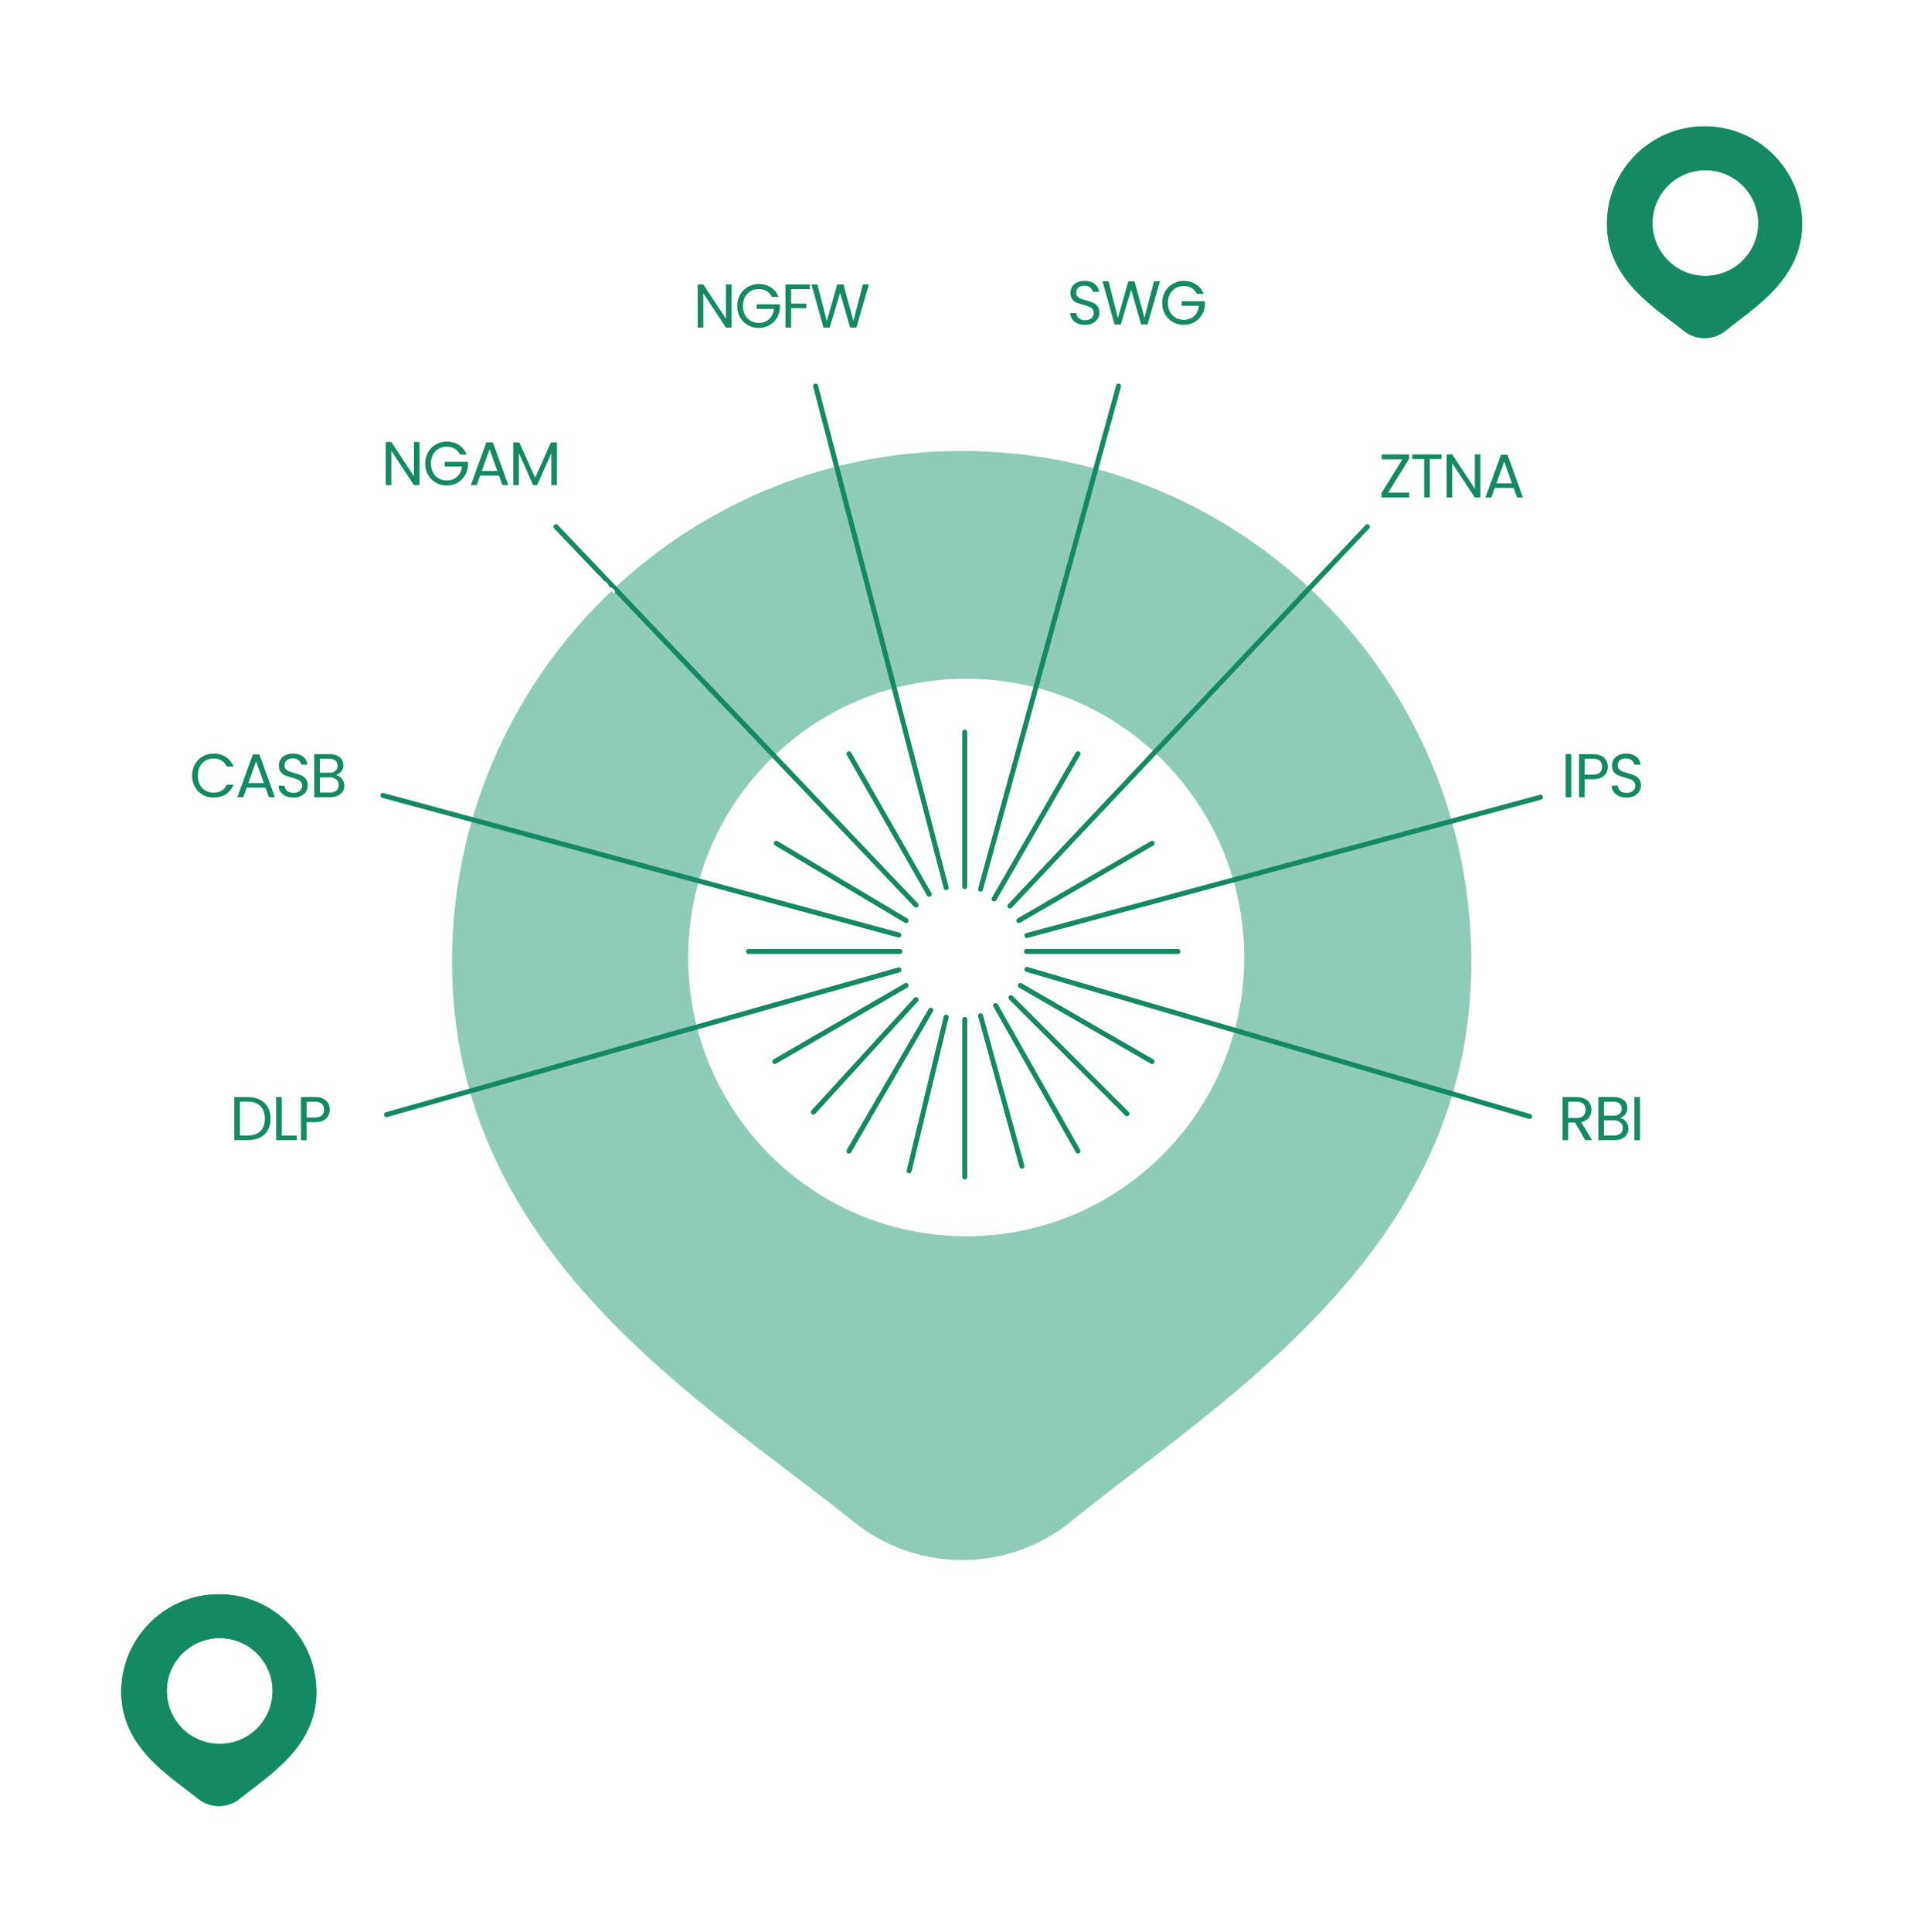
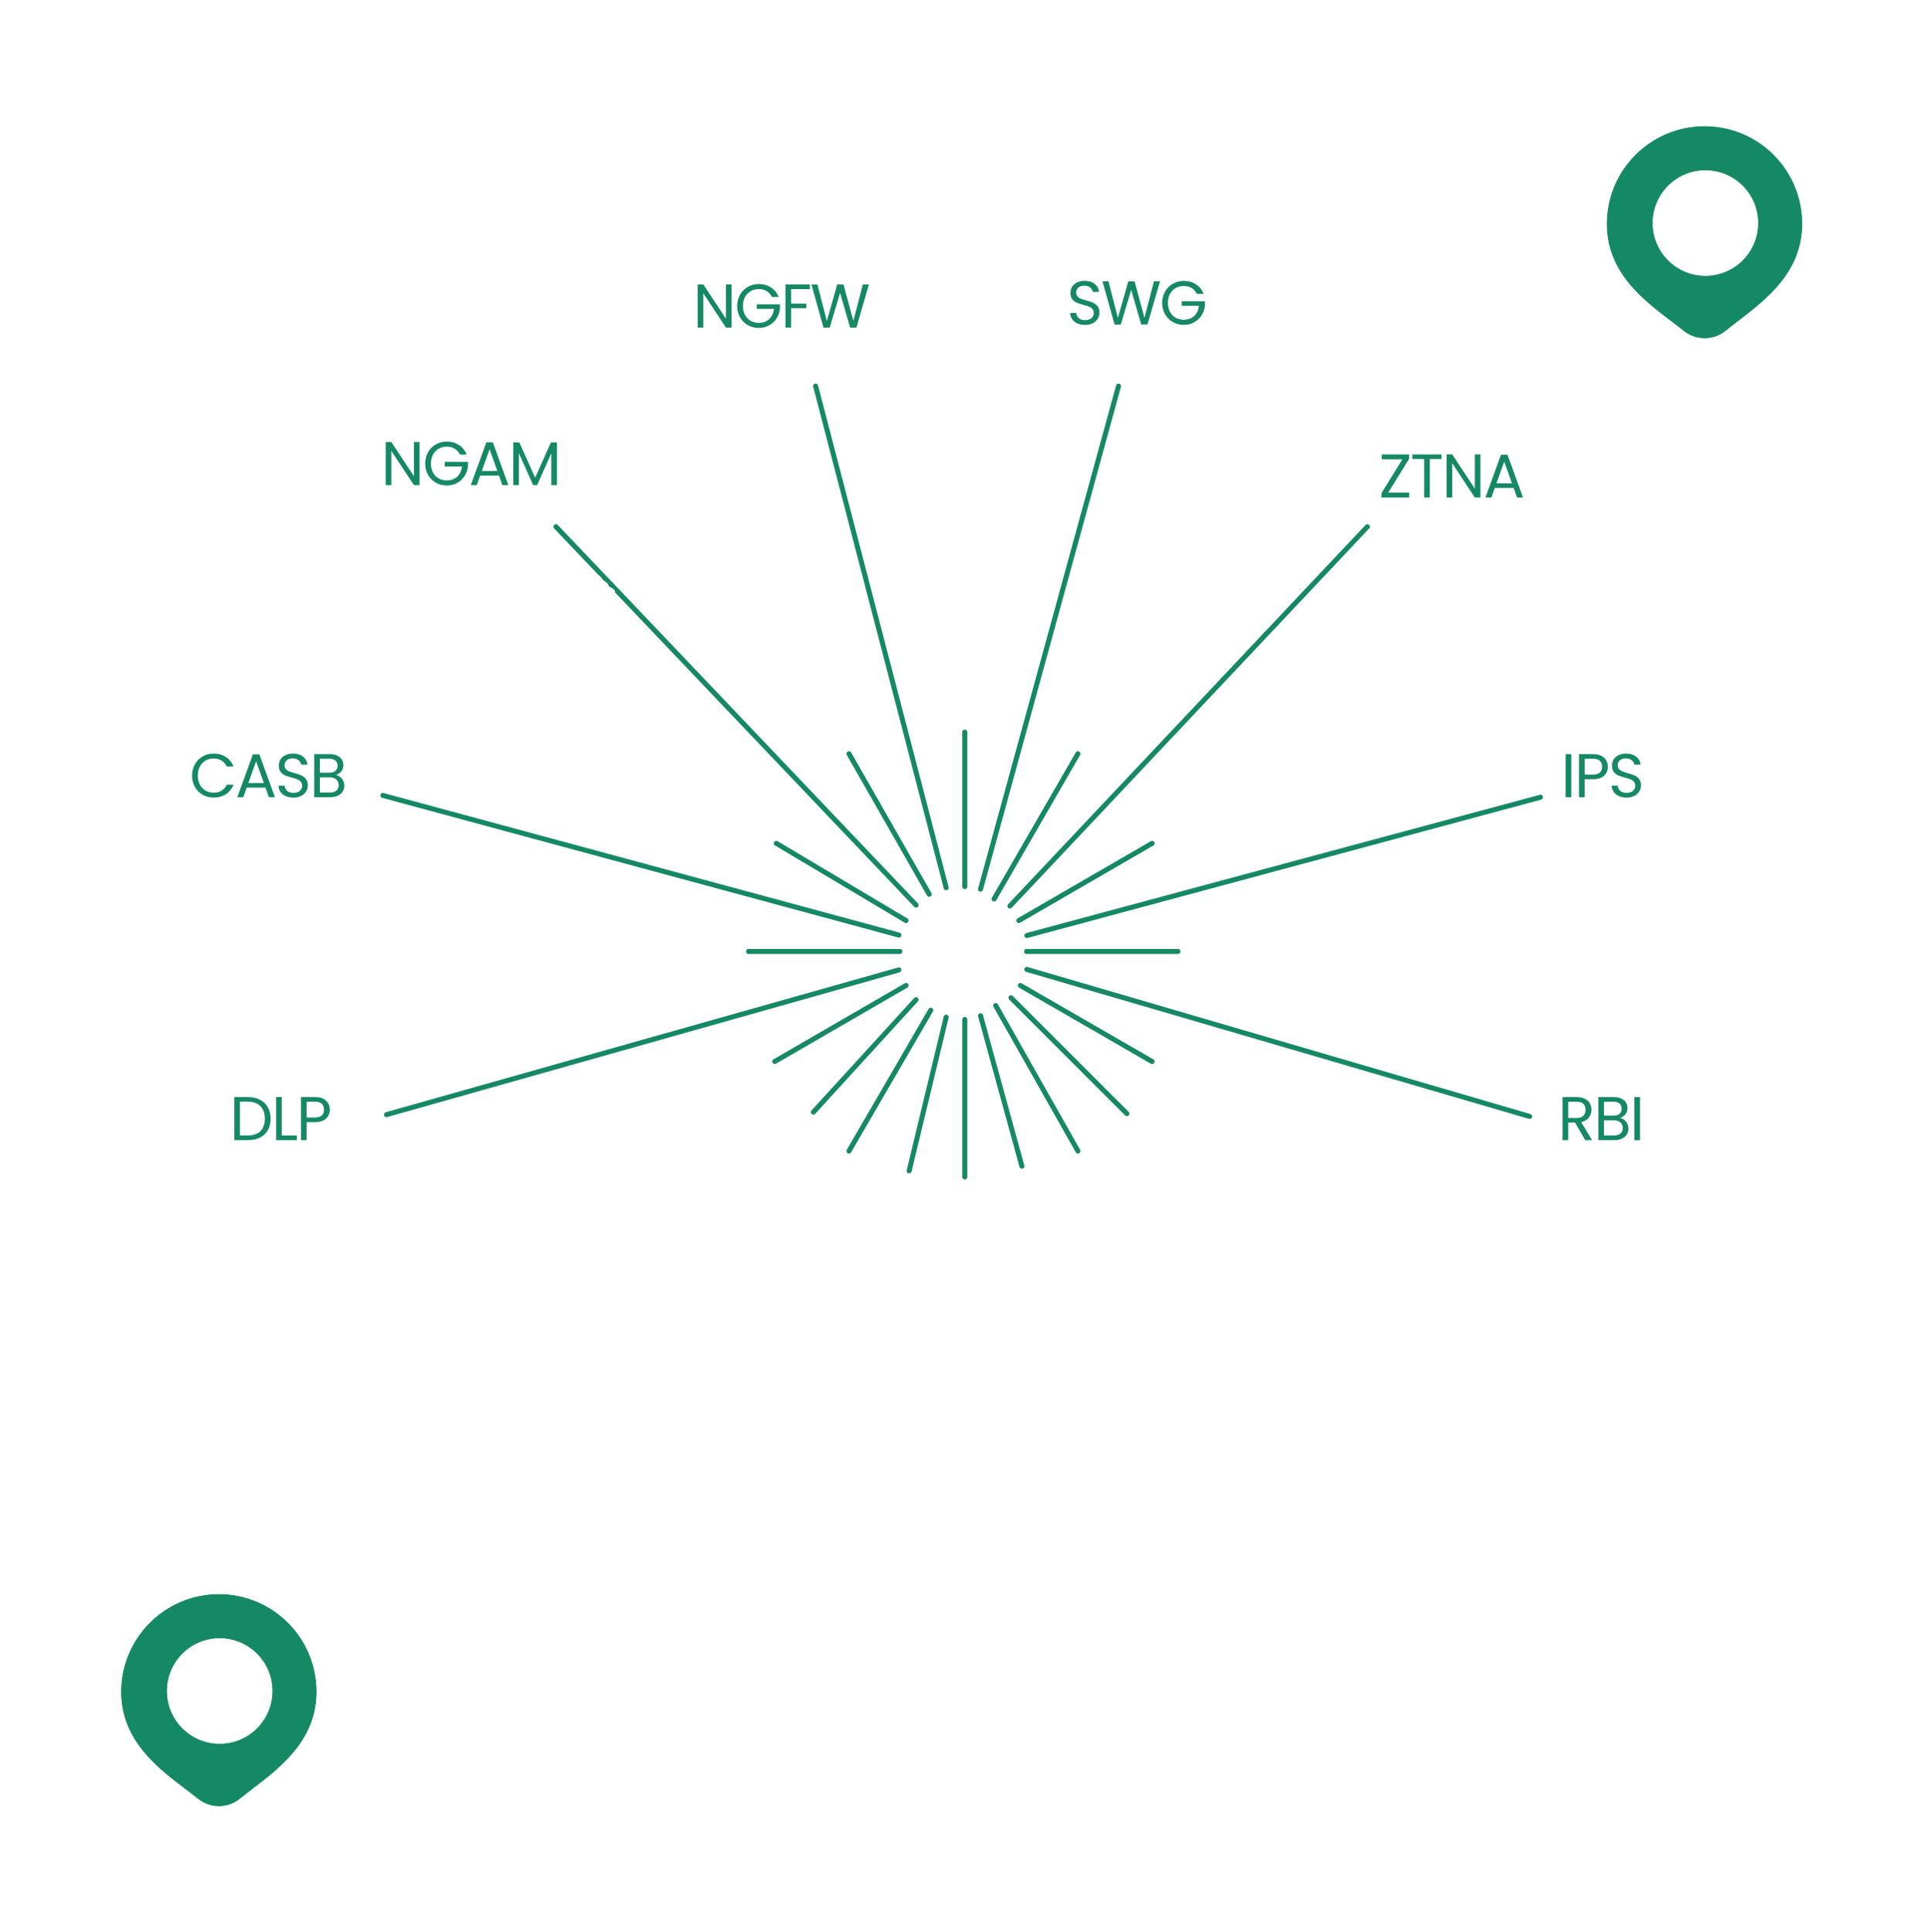
<svg xmlns="http://www.w3.org/2000/svg" width="385" height="386" viewBox="0 0 385 386" fill="none">
  <g clip-path="url(#clip0_17293_81753)">
    <g filter="url(#filter0_d_17293_81753)">
      <path d="M342.044 167.854C355.879 250.055 300.139 327.854 217.546 341.624C134.952 355.393 56.782 299.918 42.947 217.717C29.112 135.516 84.852 57.717 167.445 43.948C250.038 30.179 328.209 85.654 342.044 167.854Z" stroke="white" stroke-width="38.881" />
    </g>
    <g filter="url(#filter1_d_17293_81753)">
      <path d="M303.674 173.861C313.993 235.071 272.42 293.002 210.818 303.255C149.217 313.508 90.914 272.2 80.595 210.991C70.276 149.781 111.85 91.85 173.451 81.597C235.053 71.344 293.356 112.652 303.674 173.861Z" stroke="white" stroke-width="38.881" />
    </g>
    <g filter="url(#filter2_d_17293_81753)">
      <path d="M267.446 178.908C274.38 219.911 246.444 258.717 205.049 265.585C163.654 272.454 124.476 244.782 117.542 203.78C110.609 162.778 138.545 123.971 179.939 117.103C221.334 110.235 260.512 137.906 267.446 178.908Z" stroke="white" stroke-width="38.881" />
    </g>
-     <path fill-rule="evenodd" clip-rule="evenodd" d="M90.304 192.172C90.304 250.279 140.313 279.736 170.399 303.846C183.078 314.237 201.391 314.237 214.07 303.846C243.955 279.534 293.964 250.077 293.964 192.172C293.964 135.679 248.483 90.081 192.134 90.081C135.986 90.081 90.304 135.881 90.304 192.172ZM137.496 191.264C137.496 160.495 162.35 135.578 193.04 135.578C223.73 135.578 248.583 160.495 248.583 191.264C248.583 222.032 223.73 246.95 193.04 246.95C162.35 246.95 137.496 222.032 137.496 191.264Z" fill="#8FCBB9" />
    <path d="M195.9 177.608L223.474 77.119" stroke="#158864" stroke-miterlimit="10" stroke-linecap="round" stroke-linejoin="round" />
    <path d="M181.643 233.877L189.039 203.177" stroke="#158864" stroke-miterlimit="10" stroke-linecap="round" stroke-linejoin="round" />
    <path d="M198.613 179.569L215.365 150.562" stroke="#158864" stroke-miterlimit="10" stroke-linecap="round" stroke-linejoin="round" />
    <path d="M169.618 229.926L185.962 201.786" stroke="#158864" stroke-miterlimit="10" stroke-linecap="round" stroke-linejoin="round" />
    <path d="M201.775 180.981L273.185 105.216" stroke="#158864" stroke-miterlimit="10" stroke-linecap="round" stroke-linejoin="round" />
    <path d="M162.511 222.149L183.022 199.69" stroke="#158864" stroke-miterlimit="10" stroke-linecap="round" stroke-linejoin="round" />
    <path d="M203.551 183.887L230.189 168.458" stroke="#158864" stroke-miterlimit="10" stroke-linecap="round" stroke-linejoin="round" />
    <path d="M154.794 212.036L181.025 196.848" stroke="#158864" stroke-miterlimit="10" stroke-linecap="round" stroke-linejoin="round" />
    <path d="M205.159 186.878L307.766 159.252" stroke="#158864" stroke-miterlimit="10" stroke-linecap="round" stroke-linejoin="round" />
    <path d="M77.221 222.653L179.591 193.742" stroke="#158864" stroke-miterlimit="10" stroke-linecap="round" stroke-linejoin="round" />
    <path d="M205.095 190.059L235.335 190.059" stroke="#158864" stroke-miterlimit="10" stroke-linecap="round" stroke-linejoin="round" />
    <path d="M149.551 190.059H179.791" stroke="#158864" stroke-miterlimit="10" stroke-linecap="round" stroke-linejoin="round" />
    <path d="M205.159 193.646L305.604 223.012" stroke="#158864" stroke-miterlimit="10" stroke-linecap="round" stroke-linejoin="round" />
    <path d="M76.499 158.892L179.59 186.783" stroke="#158864" stroke-miterlimit="10" stroke-linecap="round" stroke-linejoin="round" />
    <path d="M203.859 196.85L230.184 212.047" stroke="#158864" stroke-miterlimit="10" stroke-linecap="round" stroke-linejoin="round" />
    <path d="M155.104 168.46L181.024 183.889" stroke="#158864" stroke-miterlimit="10" stroke-linecap="round" stroke-linejoin="round" />
    <path d="M201.979 199.303L225.15 222.458" stroke="#158864" stroke-miterlimit="10" stroke-linecap="round" stroke-linejoin="round" />
    <path d="M111.082 105.216L183.021 180.793" stroke="#158864" stroke-miterlimit="10" stroke-linecap="round" stroke-linejoin="round" />
    <path d="M198.923 200.859L215.367 229.927" stroke="#158864" stroke-miterlimit="10" stroke-linecap="round" stroke-linejoin="round" />
    <path d="M169.619 150.562L185.654 178.642" stroke="#158864" stroke-miterlimit="10" stroke-linecap="round" stroke-linejoin="round" />
    <path d="M195.9 202.898L204.169 232.95" stroke="#158864" stroke-miterlimit="10" stroke-linecap="round" stroke-linejoin="round" />
    <path d="M162.955 77.119L189.038 177.328" stroke="#158864" stroke-miterlimit="10" stroke-linecap="round" stroke-linejoin="round" />
    <path d="M192.75 203.635L192.75 235.11" stroke="#158864" stroke-miterlimit="10" stroke-linecap="round" stroke-linejoin="round" />
    <path d="M192.75 146.24L192.75 177.098" stroke="#158864" stroke-width="0.617" stroke-miterlimit="10" stroke-linecap="round" stroke-linejoin="round" />
    <path d="M192.75 146.24L192.75 177.098" stroke="#158864" stroke-miterlimit="10" stroke-linecap="round" stroke-linejoin="round" />
    <path d="M106.081 102.368L123.195 118.724" stroke="white" stroke-width="0.617" stroke-linecap="round" stroke-dasharray="0.62 1.23" />
    <path fill-rule="evenodd" clip-rule="evenodd" d="M24.269 337.957C24.269 349.029 33.822 354.642 39.569 359.235C41.991 361.215 45.489 361.215 47.911 359.235C53.62 354.603 63.173 348.99 63.173 337.957C63.173 327.193 54.485 318.505 43.721 318.505C32.995 318.505 24.269 327.231 24.269 337.957ZM33.283 337.784C33.283 331.922 38.031 327.174 43.894 327.174C49.756 327.174 54.504 331.922 54.504 337.784C54.504 343.647 49.756 348.394 43.894 348.394C38.031 348.394 33.283 343.647 33.283 337.784Z" fill="#158864" stroke="#158864" stroke-width="0.141" stroke-miterlimit="10" />
    <path fill-rule="evenodd" clip-rule="evenodd" d="M321.097 44.733C321.097 55.804 330.65 61.417 336.397 66.011C338.819 67.991 342.317 67.991 344.739 66.011C350.448 61.379 360.001 55.766 360.001 44.733C360.001 33.968 351.313 25.28 340.549 25.28C329.823 25.28 321.097 34.007 321.097 44.733ZM330.112 44.559C330.112 38.697 334.859 33.949 340.722 33.949C346.585 33.949 351.332 38.697 351.332 44.559C351.332 50.422 346.585 55.17 340.722 55.17C334.859 55.17 330.112 50.422 330.112 44.559Z" fill="#158864" stroke="#158864" stroke-width="0.141" stroke-miterlimit="10" />
    <path d="M216.795 64.905C216.228 64.905 215.717 64.806 215.265 64.609C214.821 64.403 214.471 64.123 214.216 63.769C213.961 63.407 213.829 62.992 213.821 62.523H215.018C215.059 62.926 215.224 63.267 215.512 63.547C215.808 63.819 216.236 63.954 216.795 63.954C217.33 63.954 217.75 63.823 218.054 63.559C218.367 63.288 218.523 62.942 218.523 62.523C218.523 62.193 218.433 61.926 218.252 61.72C218.071 61.514 217.845 61.358 217.573 61.251C217.301 61.144 216.935 61.029 216.475 60.906C215.907 60.758 215.45 60.609 215.104 60.461C214.767 60.313 214.475 60.083 214.228 59.77C213.989 59.449 213.87 59.021 213.87 58.486C213.87 58.017 213.989 57.602 214.228 57.24C214.467 56.878 214.8 56.598 215.228 56.4C215.664 56.203 216.162 56.104 216.721 56.104C217.528 56.104 218.186 56.306 218.696 56.709C219.215 57.112 219.507 57.647 219.573 58.314H218.338C218.297 57.984 218.124 57.696 217.82 57.45C217.515 57.194 217.112 57.067 216.61 57.067C216.141 57.067 215.759 57.19 215.462 57.437C215.166 57.676 215.018 58.013 215.018 58.449C215.018 58.762 215.104 59.017 215.277 59.215C215.458 59.412 215.676 59.564 215.931 59.671C216.195 59.77 216.561 59.885 217.03 60.017C217.598 60.173 218.054 60.33 218.4 60.486C218.746 60.634 219.042 60.869 219.289 61.19C219.536 61.502 219.659 61.93 219.659 62.473C219.659 62.893 219.548 63.288 219.326 63.658C219.104 64.028 218.774 64.329 218.338 64.559C217.902 64.79 217.388 64.905 216.795 64.905ZM231.754 56.215L229.261 64.818H228.002L226.002 57.894L223.929 64.818L222.682 64.831L220.275 56.215H221.472L223.349 63.51L225.422 56.215H226.681L228.656 63.485L230.545 56.215H231.754ZM239.13 58.709C238.892 58.207 238.546 57.82 238.093 57.548C237.641 57.269 237.114 57.129 236.513 57.129C235.913 57.129 235.37 57.269 234.884 57.548C234.407 57.82 234.028 58.215 233.749 58.733C233.477 59.243 233.341 59.836 233.341 60.511C233.341 61.185 233.477 61.778 233.749 62.288C234.028 62.798 234.407 63.193 234.884 63.473C235.37 63.745 235.913 63.88 236.513 63.88C237.353 63.88 238.044 63.629 238.587 63.127C239.13 62.625 239.447 61.947 239.538 61.091H236.106V60.177H240.735V61.041C240.669 61.749 240.447 62.399 240.068 62.992C239.69 63.576 239.192 64.041 238.575 64.386C237.958 64.724 237.271 64.892 236.513 64.892C235.715 64.892 234.987 64.707 234.329 64.337C233.67 63.959 233.148 63.436 232.761 62.769C232.383 62.103 232.193 61.35 232.193 60.511C232.193 59.671 232.383 58.918 232.761 58.252C233.148 57.577 233.67 57.055 234.329 56.684C234.987 56.306 235.715 56.117 236.513 56.117C237.427 56.117 238.233 56.343 238.933 56.795C239.64 57.248 240.155 57.886 240.476 58.709H239.13Z" fill="#158864" />
    <path d="M277.35 98.404H281.547V99.379H276.017V98.49L280.189 91.751H276.066V90.776H281.522V91.665L277.35 98.404ZM288.002 90.776V91.689H285.657V99.379H284.534V91.689H282.176V90.776H288.002ZM295.779 99.379H294.655L290.138 92.528V99.379H289.015V90.763H290.138L294.655 97.602V90.763H295.779V99.379ZM302.408 97.466H298.656L297.965 99.379H296.78L299.89 90.825H301.186L304.285 99.379H303.1L302.408 97.466ZM302.087 96.552L300.532 92.208L298.977 96.552H302.087Z" fill="#158864" />
    <path d="M313.936 150.639V159.242H312.813V150.639H313.936ZM321.232 153.157C321.232 153.873 320.985 154.47 320.491 154.947C320.006 155.416 319.261 155.65 318.257 155.65H316.603V159.242H315.48V150.639H318.257C319.228 150.639 319.965 150.874 320.467 151.343C320.977 151.812 321.232 152.416 321.232 153.157ZM318.257 154.725C318.883 154.725 319.343 154.589 319.64 154.317C319.936 154.046 320.084 153.659 320.084 153.157C320.084 152.096 319.475 151.565 318.257 151.565H316.603V154.725H318.257ZM324.985 159.329C324.418 159.329 323.907 159.23 323.455 159.032C323.011 158.827 322.661 158.547 322.406 158.193C322.151 157.831 322.019 157.415 322.011 156.946H323.208C323.249 157.35 323.414 157.691 323.702 157.971C323.998 158.242 324.426 158.378 324.985 158.378C325.52 158.378 325.94 158.247 326.244 157.983C326.557 157.712 326.713 157.366 326.713 156.946C326.713 156.617 326.623 156.35 326.442 156.144C326.261 155.938 326.035 155.782 325.763 155.675C325.491 155.568 325.125 155.453 324.664 155.329C324.097 155.181 323.64 155.033 323.294 154.885C322.957 154.737 322.665 154.507 322.418 154.194C322.179 153.873 322.06 153.445 322.06 152.91C322.06 152.441 322.179 152.026 322.418 151.664C322.657 151.301 322.99 151.022 323.418 150.824C323.854 150.627 324.352 150.528 324.911 150.528C325.718 150.528 326.376 150.73 326.886 151.133C327.405 151.536 327.697 152.071 327.763 152.737H326.528C326.487 152.408 326.314 152.12 326.01 151.873C325.705 151.618 325.302 151.491 324.8 151.491C324.331 151.491 323.949 151.614 323.652 151.861C323.356 152.1 323.208 152.437 323.208 152.873C323.208 153.186 323.294 153.441 323.467 153.638C323.648 153.836 323.866 153.988 324.121 154.095C324.385 154.194 324.751 154.309 325.22 154.441C325.788 154.597 326.244 154.753 326.59 154.91C326.936 155.058 327.232 155.292 327.479 155.613C327.726 155.926 327.849 156.354 327.849 156.897C327.849 157.317 327.738 157.712 327.516 158.082C327.294 158.452 326.964 158.753 326.528 158.983C326.092 159.213 325.578 159.329 324.985 159.329Z" fill="#158864" />
    <path d="M316.725 227.746L314.676 224.228H313.319V227.746H312.196V219.143H314.973C315.623 219.143 316.17 219.254 316.614 219.476C317.067 219.698 317.404 219.999 317.626 220.377C317.849 220.756 317.96 221.188 317.96 221.673C317.96 222.266 317.787 222.788 317.441 223.241C317.104 223.693 316.594 223.994 315.911 224.142L318.071 227.746H316.725ZM313.319 223.327H314.973C315.582 223.327 316.038 223.179 316.343 222.883C316.647 222.578 316.799 222.175 316.799 221.673C316.799 221.163 316.647 220.768 316.343 220.488C316.047 220.209 315.59 220.069 314.973 220.069H313.319V223.327ZM323.642 223.315C323.955 223.364 324.239 223.492 324.494 223.698C324.757 223.903 324.963 224.158 325.111 224.463C325.268 224.767 325.346 225.092 325.346 225.438C325.346 225.874 325.235 226.269 325.013 226.623C324.79 226.968 324.465 227.244 324.037 227.45C323.618 227.647 323.12 227.746 322.544 227.746H319.335V219.143H322.421C323.005 219.143 323.503 219.242 323.914 219.439C324.325 219.628 324.634 219.888 324.84 220.217C325.045 220.546 325.148 220.916 325.148 221.328C325.148 221.838 325.008 222.262 324.729 222.599C324.457 222.928 324.095 223.167 323.642 223.315ZM320.458 222.858H322.346C322.873 222.858 323.28 222.735 323.568 222.488C323.856 222.241 324 221.9 324 221.463C324 221.027 323.856 220.686 323.568 220.439C323.28 220.192 322.865 220.069 322.322 220.069H320.458V222.858ZM322.445 226.82C323.005 226.82 323.441 226.689 323.754 226.425C324.066 226.162 324.223 225.796 324.223 225.327C324.223 224.85 324.058 224.475 323.729 224.204C323.4 223.924 322.959 223.784 322.408 223.784H320.458V226.82H322.445ZM327.657 219.143V227.746H326.534V219.143H327.657Z" fill="#158864" />
    <path d="M146.157 65.435H145.034L140.516 58.584V65.435H139.393V56.819H140.516L145.034 63.657V56.819H146.157V65.435ZM154.218 59.325C153.98 58.823 153.634 58.436 153.182 58.164C152.729 57.885 152.202 57.745 151.602 57.745C151.001 57.745 150.458 57.885 149.972 58.164C149.495 58.436 149.117 58.831 148.837 59.349C148.565 59.86 148.429 60.452 148.429 61.127C148.429 61.802 148.565 62.394 148.837 62.904C149.117 63.414 149.495 63.809 149.972 64.089C150.458 64.361 151.001 64.496 151.602 64.496C152.441 64.496 153.132 64.246 153.675 63.744C154.218 63.242 154.535 62.563 154.626 61.707H151.194V60.794H155.823V61.658C155.757 62.365 155.535 63.015 155.156 63.608C154.778 64.192 154.28 64.657 153.663 65.003C153.046 65.34 152.359 65.509 151.602 65.509C150.803 65.509 150.075 65.323 149.417 64.953C148.759 64.575 148.236 64.052 147.849 63.386C147.471 62.719 147.282 61.966 147.282 61.127C147.282 60.288 147.471 59.535 147.849 58.868C148.236 58.193 148.759 57.671 149.417 57.3C150.075 56.922 150.803 56.733 151.602 56.733C152.515 56.733 153.321 56.959 154.021 57.412C154.729 57.864 155.243 58.502 155.564 59.325H154.218ZM161.801 56.831V57.745H158.061V60.645H161.097V61.559H158.061V65.435H156.938V56.831H161.801ZM173.6 56.831L171.106 65.435H169.847L167.848 58.51L165.774 65.435L164.528 65.447L162.121 56.831H163.318L165.194 64.126L167.268 56.831H168.527L170.502 64.102L172.39 56.831H173.6Z" fill="#158864" />
    <path d="M83.824 96.909H82.701L78.183 90.059V96.909H77.06V88.294H78.183L82.701 95.132V88.294H83.824V96.909ZM91.885 90.799C91.647 90.297 91.301 89.911 90.849 89.639C90.396 89.359 89.869 89.219 89.269 89.219C88.668 89.219 88.125 89.359 87.639 89.639C87.162 89.911 86.784 90.306 86.504 90.824C86.232 91.334 86.097 91.927 86.097 92.601C86.097 93.276 86.232 93.869 86.504 94.379C86.784 94.889 87.162 95.284 87.639 95.564C88.125 95.835 88.668 95.971 89.269 95.971C90.108 95.971 90.799 95.72 91.342 95.218C91.885 94.716 92.202 94.037 92.293 93.182H88.861V92.268H93.49V93.132C93.424 93.84 93.202 94.49 92.823 95.082C92.445 95.667 91.947 96.132 91.33 96.477C90.713 96.814 90.026 96.983 89.269 96.983C88.47 96.983 87.742 96.798 87.084 96.428C86.426 96.049 85.903 95.527 85.516 94.86C85.138 94.194 84.949 93.441 84.949 92.601C84.949 91.762 85.138 91.009 85.516 90.343C85.903 89.668 86.426 89.145 87.084 88.775C87.742 88.397 88.47 88.207 89.269 88.207C90.182 88.207 90.988 88.434 91.688 88.886C92.395 89.339 92.91 89.977 93.231 90.799H91.885ZM99.69 94.996H95.938L95.247 96.909H94.062L97.172 88.355H98.468L101.566 96.909H100.381L99.69 94.996ZM99.369 94.083L97.814 89.738L96.259 94.083H99.369ZM111.278 88.368V96.909H110.155V90.54L107.316 96.909H106.526L103.675 90.528V96.909H102.552V88.368H103.761L106.921 95.428L110.081 88.368H111.278Z" fill="#158864" />
    <path d="M38.377 154.934C38.377 154.095 38.566 153.342 38.944 152.676C39.323 152.001 39.837 151.474 40.487 151.096C41.145 150.717 41.874 150.528 42.672 150.528C43.61 150.528 44.429 150.754 45.128 151.207C45.828 151.659 46.338 152.301 46.659 153.132H45.313C45.075 152.614 44.729 152.215 44.276 151.935C43.832 151.655 43.297 151.515 42.672 151.515C42.071 151.515 41.532 151.655 41.055 151.935C40.578 152.215 40.203 152.614 39.932 153.132C39.66 153.643 39.524 154.243 39.524 154.934C39.524 155.617 39.66 156.218 39.932 156.737C40.203 157.247 40.578 157.642 41.055 157.921C41.532 158.201 42.071 158.341 42.672 158.341C43.297 158.341 43.832 158.205 44.276 157.934C44.729 157.654 45.075 157.255 45.313 156.737H46.659C46.338 157.559 45.828 158.197 45.128 158.65C44.429 159.094 43.61 159.316 42.672 159.316C41.874 159.316 41.145 159.131 40.487 158.761C39.837 158.382 39.323 157.86 38.944 157.193C38.566 156.527 38.377 155.774 38.377 154.934ZM53.046 157.329H49.293L48.602 159.242H47.417L50.528 150.688H51.824L54.922 159.242H53.737L53.046 157.329ZM52.725 156.416L51.17 152.071L49.614 156.416H52.725ZM58.635 159.329C58.067 159.329 57.557 159.23 57.105 159.032C56.66 158.827 56.31 158.547 56.055 158.193C55.8 157.831 55.669 157.415 55.66 156.946H56.858C56.899 157.35 57.063 157.691 57.351 157.971C57.648 158.242 58.075 158.378 58.635 158.378C59.17 158.378 59.59 158.247 59.894 157.983C60.207 157.712 60.363 157.366 60.363 156.946C60.363 156.617 60.273 156.35 60.092 156.144C59.91 155.938 59.684 155.782 59.413 155.675C59.141 155.568 58.775 155.453 58.314 155.329C57.746 155.181 57.29 155.033 56.944 154.885C56.607 154.737 56.315 154.507 56.068 154.194C55.829 153.873 55.71 153.445 55.71 152.91C55.71 152.441 55.829 152.026 56.068 151.664C56.306 151.301 56.639 151.022 57.067 150.824C57.504 150.627 58.001 150.528 58.561 150.528C59.367 150.528 60.026 150.73 60.536 151.133C61.054 151.536 61.346 152.071 61.412 152.737H60.178C60.137 152.408 59.964 152.12 59.66 151.873C59.355 151.618 58.952 151.491 58.45 151.491C57.981 151.491 57.598 151.614 57.302 151.861C57.006 152.1 56.858 152.437 56.858 152.873C56.858 153.186 56.944 153.441 57.117 153.638C57.298 153.836 57.516 153.988 57.771 154.095C58.034 154.194 58.401 154.309 58.87 154.441C59.437 154.597 59.894 154.753 60.24 154.91C60.585 155.058 60.881 155.292 61.128 155.613C61.375 155.926 61.499 156.354 61.499 156.897C61.499 157.317 61.388 157.712 61.165 158.082C60.943 158.452 60.614 158.753 60.178 158.983C59.742 159.213 59.227 159.329 58.635 159.329ZM67.089 154.811C67.402 154.86 67.686 154.988 67.941 155.194C68.204 155.399 68.41 155.654 68.558 155.959C68.714 156.263 68.792 156.588 68.792 156.934C68.792 157.37 68.681 157.765 68.459 158.119C68.237 158.465 67.912 158.74 67.484 158.946C67.064 159.143 66.566 159.242 65.99 159.242H62.781V150.639H65.867C66.451 150.639 66.949 150.738 67.361 150.935C67.772 151.125 68.081 151.384 68.286 151.713C68.492 152.042 68.595 152.412 68.595 152.824C68.595 153.334 68.455 153.758 68.175 154.095C67.904 154.424 67.541 154.663 67.089 154.811ZM63.904 154.354H65.793C66.32 154.354 66.727 154.231 67.015 153.984C67.303 153.737 67.447 153.396 67.447 152.96C67.447 152.523 67.303 152.182 67.015 151.935C66.727 151.688 66.311 151.565 65.768 151.565H63.904V154.354ZM65.892 158.316C66.451 158.316 66.887 158.185 67.2 157.921C67.513 157.658 67.669 157.292 67.669 156.823C67.669 156.346 67.504 155.971 67.175 155.7C66.846 155.42 66.406 155.28 65.855 155.28H63.904V158.316H65.892Z" fill="#158864" />
    <path d="M49.498 219.143C50.436 219.143 51.247 219.32 51.93 219.674C52.621 220.019 53.147 220.517 53.51 221.167C53.88 221.817 54.065 222.583 54.065 223.463C54.065 224.344 53.88 225.109 53.51 225.759C53.147 226.401 52.621 226.894 51.93 227.24C51.247 227.577 50.436 227.746 49.498 227.746H46.82V219.143H49.498ZM49.498 226.82C50.609 226.82 51.456 226.528 52.041 225.944C52.625 225.352 52.917 224.525 52.917 223.463C52.917 222.393 52.621 221.558 52.028 220.957C51.444 220.357 50.601 220.056 49.498 220.056H47.943V226.82H49.498ZM56.299 226.833H59.311V227.746H55.176V219.143H56.299V226.833ZM65.885 221.661C65.885 222.377 65.639 222.973 65.145 223.451C64.659 223.92 63.915 224.154 62.911 224.154H61.257V227.746H60.134V219.143H62.911C63.882 219.143 64.618 219.377 65.12 219.847C65.63 220.316 65.885 220.92 65.885 221.661ZM62.911 223.229C63.536 223.229 63.997 223.093 64.293 222.821C64.59 222.55 64.738 222.163 64.738 221.661C64.738 220.599 64.129 220.069 62.911 220.069H61.257V223.229H62.911Z" fill="#158864" />
  </g>
  <defs>
    <filter id="filter0_d_17293_81753" x="1.658" y="5.234" width="381.675" height="380.23" filterUnits="userSpaceOnUse" color-interpolation-filters="sRGB">
      <feFlood flood-opacity="0" result="BackgroundImageFix" />
      <feColorMatrix in="SourceAlpha" type="matrix" values="0 0 0 0 0 0 0 0 0 0 0 0 0 0 0 0 0 0 127 0" result="hardAlpha" />
      <feOffset dy="2.563" />
      <feGaussianBlur stdDeviation="9.869" />
      <feColorMatrix type="matrix" values="0 0 0 0 0.082 0 0 0 0 0.533 0 0 0 0 0.392 0 0 0 0.15 0" />
      <feBlend mode="normal" in2="BackgroundImageFix" result="effect1_dropShadow_17293_81753" />
      <feBlend mode="normal" in="SourceGraphic" in2="effect1_dropShadow_17293_81753" result="shape" />
    </filter>
    <filter id="filter1_d_17293_81753" x="41.677" y="45.016" width="300.916" height="299.469" filterUnits="userSpaceOnUse" color-interpolation-filters="sRGB">
      <feFlood flood-opacity="0" result="BackgroundImageFix" />
      <feColorMatrix in="SourceAlpha" type="matrix" values="0 0 0 0 0 0 0 0 0 0 0 0 0 0 0 0 0 0 127 0" result="hardAlpha" />
      <feOffset dy="2.325" />
      <feGaussianBlur stdDeviation="8.951" />
      <feColorMatrix type="matrix" values="0 0 0 0 0.082 0 0 0 0 0.533 0 0 0 0 0.392 0 0 0 0.15 0" />
      <feBlend mode="normal" in2="BackgroundImageFix" result="effect1_dropShadow_17293_81753" />
      <feBlend mode="normal" in="SourceGraphic" in2="effect1_dropShadow_17293_81753" result="shape" />
    </filter>
    <filter id="filter2_d_17293_81753" x="81.624" y="83.201" width="221.741" height="220.291" filterUnits="userSpaceOnUse" color-interpolation-filters="sRGB">
      <feFlood flood-opacity="0" result="BackgroundImageFix" />
      <feColorMatrix in="SourceAlpha" type="matrix" values="0 0 0 0 0 0 0 0 0 0 0 0 0 0 0 0 0 0 127 0" result="hardAlpha" />
      <feOffset dy="2.002" />
      <feGaussianBlur stdDeviation="7.708" />
      <feColorMatrix type="matrix" values="0 0 0 0 0.082 0 0 0 0 0.533 0 0 0 0 0.392 0 0 0 0.15 0" />
      <feBlend mode="normal" in2="BackgroundImageFix" result="effect1_dropShadow_17293_81753" />
      <feBlend mode="normal" in="SourceGraphic" in2="effect1_dropShadow_17293_81753" result="shape" />
    </filter>
    <clipPath id="clip0_17293_81753">
      <rect width="385" height="385" fill="white" transform="translate(0 0.934)" />
    </clipPath>
  </defs>
</svg>